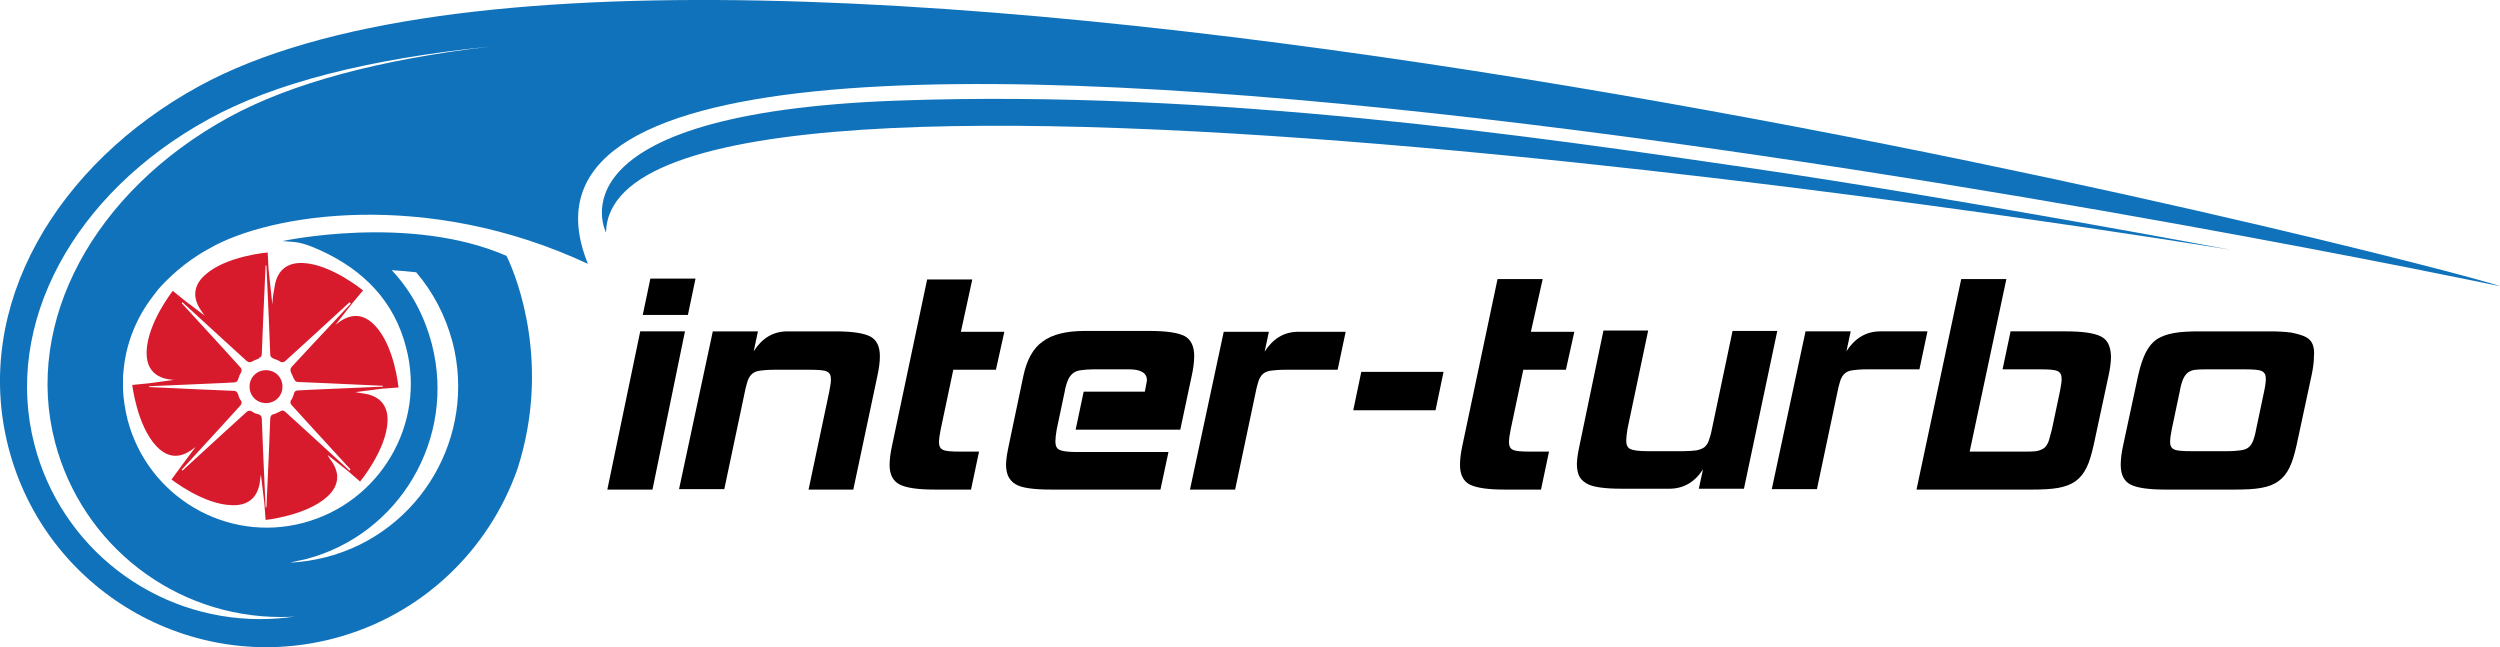
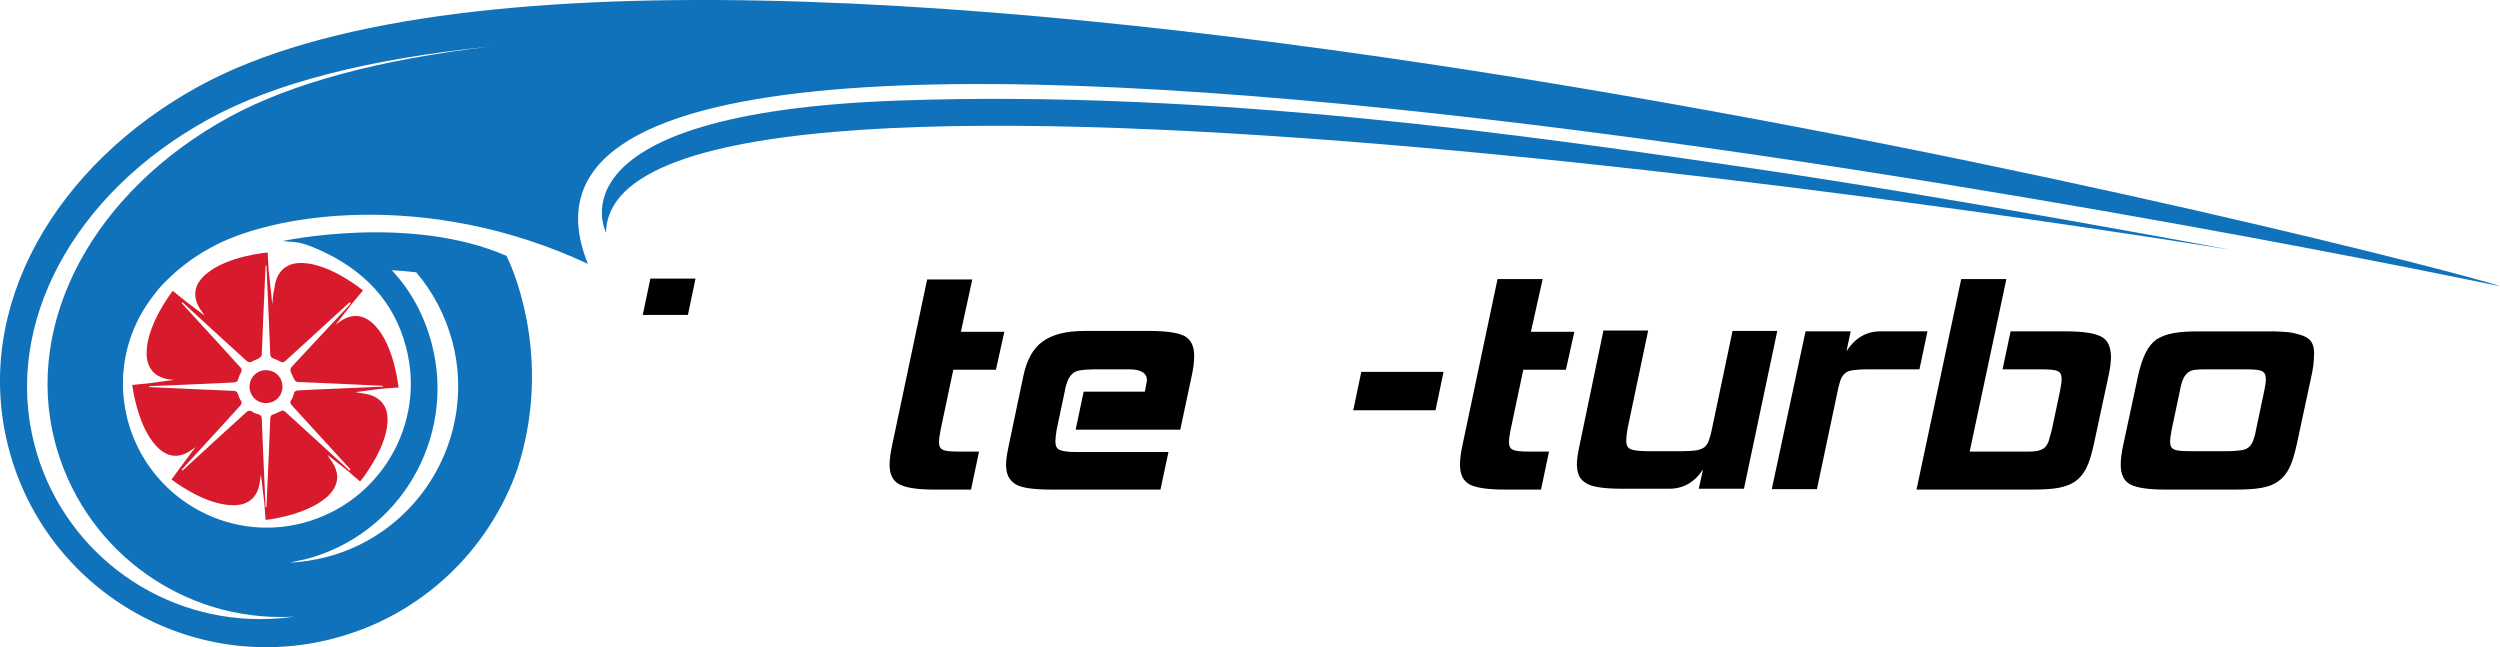
<svg xmlns="http://www.w3.org/2000/svg" id="Warstwa_1" data-name="Warstwa 1" viewBox="0 0 592.55 153.4">
  <defs>
    <style>
      .cls-1 {
        fill: #d81b2c;
      }

      .cls-1, .cls-2, .cls-3, .cls-4 {
        stroke-width: 0px;
      }

      .cls-2 {
        fill: #000;
      }

      .cls-3 {
        fill: #717171;
      }

      .cls-4 {
        fill: #1072ba;
      }
    </style>
  </defs>
  <g>
    <path class="cls-4" d="M47.15,20.44C13.55,38.84-6.75,72.54,2.05,106.24c8.8,33.7,43.3,53.9,77,45.1,21.1-5.5,36.9-21.1,43.6-40.2,7.9-24.5.1-45-2.6-50.5-23-10-53.1-3.5-53.1-3.5h0c3.3.3,4.1,0,9,2.2,10.3,4.7,17.5,12.1,20.3,23,4.8,18.2-6.2,36.8-24.4,41.6-18.2,4.8-36.8-6.2-41.6-24.4-.6-2.4-1-4.9-1.1-7.3v-3.1c0-.3.1-.6.1-.9.5-6.6,3-12.8,6.9-17.9h0s.4-.5,1-1.3c.1-.1.2-.2.2-.3h0l.1-.1c2-2.3,6.3-6.6,12.1-9.7h0c14.2-8.3,51.5-14.3,89.8,3.6-40.2-98.9,453.2,5.3,453.2,5.3-9.2-3.8-427.7-111.8-545.4-47.4ZM72.45,132.54c22.3-5.8,35.7-28.7,29.9-51-1.8-6.8-4.9-12.6-9.5-17.5,2,.1,3.9.3,5.8.5,4,4.7,6.9,10.2,8.6,16.5,5.8,22.3-7.6,45.2-29.9,51-2.8.7-5.7,1.2-8.6,1.3,1.2-.3,2.4-.5,3.7-.8ZM54.35,27.74C22.15,45.34,5.55,76.34,13.05,104.84c6.4,24.4,28.4,41.4,53.5,41.4,1.1,0,2.2,0,3.3-.1-2.7.4-5.5.6-8.2.6-25.2,0-47.2-17-53.5-41.4C.75,76.84,17.35,45.84,49.45,28.24c15.6-8.6,38-14.3,66.7-17.2-26.4,3.1-47.1,8.7-61.8,16.7Z" />
    <path class="cls-4" d="M143.65,55.14s-14.7-28.3,69.2-31.3c74.6-2.7,151.4,8.6,201.4,15.9,50,7.3,114.6,19.5,114.6,19.5,0,0-384.4-63.4-385.2-4.1Z" />
    <path class="cls-1" d="M85.35,93.14c-.1,0-.5-.1-1.1-.2l6.2-.8,4-.3s-.9-9.7-5.5-14.6c-4.5-4.9-8.7-.7-9.4-.3l3.9-5,2.6-3.1s-7.5-6.2-14.2-6.5-6.7,5.8-6.9,6.5c-.1.3-.3,1.6-.4,3.3l-.9-8.3-.2-4s-9.7.8-14.7,5.2c-5.1,4.4-.8,8.8-.5,9.4,0,.1.1.2.3.4l-4.5-3.4-3.1-2.5s-6,7.6-6.2,14.4c-.2,6.5,5.4,6.6,6.5,6.7l-5.9.8-4,.4s1.1,9.6,5.7,14.5c4.3,4.6,8.2,1,9.3.2l-3.2,4.3-2.5,3.4s7.6,6,14.4,6.1c6.7.2,6.5-5.9,6.7-6.7,0-.1,0-.2.1-.5l.8,6.7.3,4s9.6-1,14.6-5.5c5-4.6.6-8.8.3-9.5,0-.1-.1-.2-.2-.4l4.7,3.7,3,2.6s6.2-7.5,6.5-14.2c.3-6.6-5.8-6.6-6.5-6.8ZM82.85,111.54c-4.8-4.4-14.6-13.4-15.2-13.9-.4-.4-.9-.4-1.1-.2-.1,0-.1.1-.2.1l-.1.1.1-.1c-.4.2-.9.4-1.3.6h.1-.2c-.1,0-.2.1-.3.1-.3.1-.6.4-.6,1,0,.8-.6,14.8-.9,21h-.2c-.3-6.3-.9-20.2-.9-21,0-.6-.3-.8-.6-1-.1,0-.2,0-.3-.1h-.2.1c-.5-.1-.9-.3-1.3-.6l.1.1-.1-.1c-.1,0-.1-.1-.2-.1-.3-.1-.7-.2-1.1.2-.6.5-10.4,9.5-15.2,13.9q-.1-.1-.2-.2c4.4-4.8,13.4-14.6,13.9-15.2s.3-1.1.1-1.3v.1c-.3-.5-.5-1-.6-1.5v.1c-.1-.3-.3-.9-1-.9-.8,0-13.5-.6-20.1-.9v-.2c6.6-.3,19.3-.8,20.1-.9.8,0,1-.6,1-.9v.2c.2-.7.4-1.3.8-1.8l-.2.2c.2-.2.4-.8-.1-1.3-.5-.6-9.5-10.4-13.9-15.2q.1-.1.2-.2c4.8,4.4,14.6,13.4,15.2,13.9.6.5,1.1.3,1.3.1l-.3.2c.5-.3,1-.5,1.5-.7.2-.1.4-.1.6-.2h-.4c.3-.1.9-.3.9-1,0-.8.6-14.8.9-21h.2c.3,6.3.9,20.2.9,21s.6,1,.9,1h-.4c.8.2,1.5.5,2.1.9l-.3-.2c.2.2.8.4,1.3-.1.6-.5,10.4-9.5,15.2-13.9.1.1.2.2.3.3-4.4,4.7-13.5,14.4-14,15s-.3,1.1-.1,1.3l-.2-.2c.3.6.6,1.2.8,1.8v-.2c.1.3.3.9,1,.9.8,0,13.5.6,20.1.9v.2c-6.6.3-19.3.8-20.1.9-.8,0-1,.6-1,.9v-.1c-.1.5-.4,1.1-.6,1.5v-.1c-.2.2-.4.8.1,1.3.5.6,9.5,10.4,13.9,15.2-.1.2-.1.3-.2.3Z" />
-     <path class="cls-3" d="M57.15,94.74l-.1-.1.1.1Z" />
    <path class="cls-3" d="M69.05,88.24l.1.1-.1-.1Z" />
    <path class="cls-3" d="M66.35,85.54l-.1-.1s0,.1.1.1Z" />
-     <path class="cls-3" d="M57.15,88.24l-.1.1s.1,0,.1-.1Z" />
+     <path class="cls-3" d="M57.15,88.24l-.1.1s.1,0,.1-.1" />
    <path class="cls-3" d="M59.85,85.54l.1-.1-.1.1Z" />
-     <path class="cls-3" d="M69.05,94.74l.1-.1s-.1,0-.1.1Z" />
    <path class="cls-1" d="M66.95,91.64c0,2.2-1.7,3.9-3.9,3.9s-3.9-1.7-3.9-3.9,1.7-3.9,3.9-3.9,3.9,1.7,3.9,3.9Z" />
  </g>
  <g>
    <polygon class="cls-2" points="320.75 97.24 340.25 97.24 342.15 88.14 322.65 88.14 320.75 97.24" />
    <polygon class="cls-2" points="164.85 66.04 154.15 66.04 152.35 74.64 163.05 74.64 164.85 66.04" />
-     <path class="cls-2" d="M171.65,116.04l4.9-23.2c.2-1.1.5-2,.7-2.7.3-.7.6-1.2,1.1-1.6s1.1-.6,1.9-.7,1.8-.2,3.2-.2h8.5c2,0,3.4.1,4,.4.7.3,1,.9,1,1.9,0,.5-.1,1.4-.4,2.9l-4.9,23.2h10.6l5.7-26.9c.4-1.8.6-3.4.6-4.7,0-2.4-.8-3.9-2.3-4.7-1.6-.8-4.3-1.2-8.3-1.2h-11.3c-3.4,0-6,1.6-8,4.7l1-4.7h-10.7l-8,37.4h10.7v.1Z" />
    <path class="cls-2" d="M213.25,114.84c1.6.8,4.3,1.2,8.3,1.2h8.6l1.9-9h-4.5c-2,0-3.4-.1-4-.4-.7-.3-1-.9-1-1.9,0-.5.1-1.4.4-2.9l3-14.2h10.1l2-9h-10.3l2.7-12.4h-10.7l-8.3,39.3c-.4,1.8-.6,3.4-.6,4.7,0,2.2.8,3.8,2.4,4.6Z" />
    <path class="cls-2" d="M240.65,114.74c.8.5,1.9.8,3.3,1s3.1.3,5.2.3h25.9l1.9-8.9h-21.8c-2,0-3.4-.2-4-.5-.7-.3-1-1-1-2,0-.7.1-1.6.3-2.8l1.9-9c.2-1.2.5-2.1.8-2.8.3-.7.7-1.2,1.2-1.6s1.1-.6,1.9-.7,1.7-.2,2.9-.2h8.5c2.8,0,4.2.9,4.2,2.6,0,.2-.2,1.1-.5,2.7h-14.5l-1.9,9h24.8l2.7-12.7c.4-1.8.6-3.4.6-4.8,0-2.3-.8-3.9-2.3-4.7-1.6-.8-4.3-1.2-8.3-1.2h-15.3c-4.4,0-7.7.8-10,2.5-2.3,1.6-3.8,4.4-4.6,8.2l-3.4,16.2c-.2,1-.4,1.9-.5,2.6-.1.8-.2,1.5-.2,2.1,0,1.2.2,2.1.5,2.8.4.8.9,1.4,1.7,1.9Z" />
-     <path class="cls-2" d="M292.75,116.04l4.9-23.2c.2-1.1.5-2,.7-2.7.3-.7.6-1.2,1.1-1.6s1.1-.6,1.9-.7,1.8-.2,3.2-.2h12.5l1.9-9h-11.2c-3.4,0-6,1.6-8,4.7l1-4.7h-10.7l-8,37.4h10.7Z" />
-     <polygon class="cls-2" points="154.65 116.04 162.35 78.54 151.75 78.54 143.95 116.04 154.65 116.04" />
    <path class="cls-2" d="M365.65,66.14h-10.7l-8.3,39.3c-.4,1.8-.6,3.4-.6,4.7,0,2.4.8,3.9,2.3,4.7,1.6.8,4.3,1.2,8.3,1.2h8.6l1.9-9h-4.5c-2,0-3.4-.1-4-.4-.7-.3-1-.9-1-1.9,0-.5.1-1.4.4-2.9l3-14.2h10.1l2-9h-10.3l2.8-12.5Z" />
    <path class="cls-2" d="M410.65,78.44l-4.9,23.3c-.2,1.1-.5,2-.7,2.6-.2.7-.6,1.2-1,1.6-.5.4-1.1.6-1.9.8-.8.1-1.9.2-3.2.2h-8.5c-2,0-3.4-.2-4-.5-.7-.3-1-1-1-2,0-.7.1-1.6.3-2.8l4.9-23.3h-10.6l-5.6,26.9c-.2,1-.4,1.9-.5,2.6-.1.8-.2,1.5-.2,2.1,0,1.2.2,2.1.5,2.8.3.7.9,1.3,1.7,1.8.8.5,1.9.8,3.3,1s3.1.3,5.2.3h11.2c3.3,0,6-1.5,8-4.6l-1,4.6h10.7l7.9-37.4h-10.6Z" />
    <path class="cls-2" d="M456.85,78.54h-11.2c-3.3,0-6,1.6-8,4.7l1-4.7h-10.7l-8,37.4h10.7l4.9-23.2c.2-1.1.5-2,.7-2.7.3-.7.6-1.2,1.1-1.6s1.1-.6,1.9-.7c.8-.1,1.8-.2,3.2-.2h12.5l1.9-9Z" />
    <path class="cls-2" d="M497.95,79.74c-1.6-.8-4.3-1.2-8.3-1.2h-13.1l-1.9,9h9c2,0,3.4.1,4,.4.7.3,1,.9,1,1.9,0,.5-.1,1.4-.4,2.9l-1.9,9c-.3,1.2-.6,2.2-.8,2.9-.3.7-.6,1.2-1.1,1.6-.5.3-1.1.6-1.9.7-.8.1-1.8.1-3,.1h-12.7l8.7-40.9h-10.7l-10.6,49.9h27.4c2.5,0,4.5-.1,6.2-.4,1.6-.3,3-.8,4.1-1.6,1.1-.8,1.9-1.8,2.6-3.2.7-1.4,1.2-3.2,1.7-5.4l3.5-16.3c.4-1.8.6-3.4.6-4.7-.1-2.4-.8-3.9-2.4-4.7Z" />
    <path class="cls-2" d="M548.15,81.64c-.3-.8-.9-1.4-1.7-1.8s-1.9-.7-3.3-1c-1.4-.2-3.1-.3-5.3-.3h-16.5c-2.4,0-4.5.1-6.1.4-1.7.3-3,.8-4.1,1.5-1.1.8-1.9,1.8-2.6,3.2-.7,1.4-1.3,3.2-1.8,5.5l-3.5,16.3c-.4,1.8-.6,3.4-.6,4.7,0,2.4.8,3.9,2.3,4.7,1.6.8,4.3,1.2,8.3,1.2h16.5c2.5,0,4.6-.1,6.2-.4,1.7-.3,3-.8,4.1-1.6,1.1-.8,1.9-1.8,2.6-3.2.7-1.4,1.2-3.2,1.7-5.4l3.5-16.3c.4-1.8.6-3.4.6-4.7.1-1.1,0-2-.3-2.8ZM536.65,92.74l-1.9,9c-.2,1.2-.5,2.1-.7,2.7-.3.7-.6,1.2-1.1,1.6s-1.1.6-1.9.7c-.8.1-1.8.2-3.2.2h-8.5c-2,0-3.4-.1-4-.4-.7-.3-1-.9-1-1.9,0-.5.1-1.4.4-2.9l1.9-9c.2-1.2.5-2.2.8-2.9.3-.7.7-1.2,1.2-1.6.5-.3,1.1-.6,1.9-.6.8-.1,1.8-.1,3-.1h8.5c2,0,3.4.1,4,.4.7.3,1,.9,1,1.9,0,.5-.1,1.5-.4,2.9Z" />
  </g>
</svg>